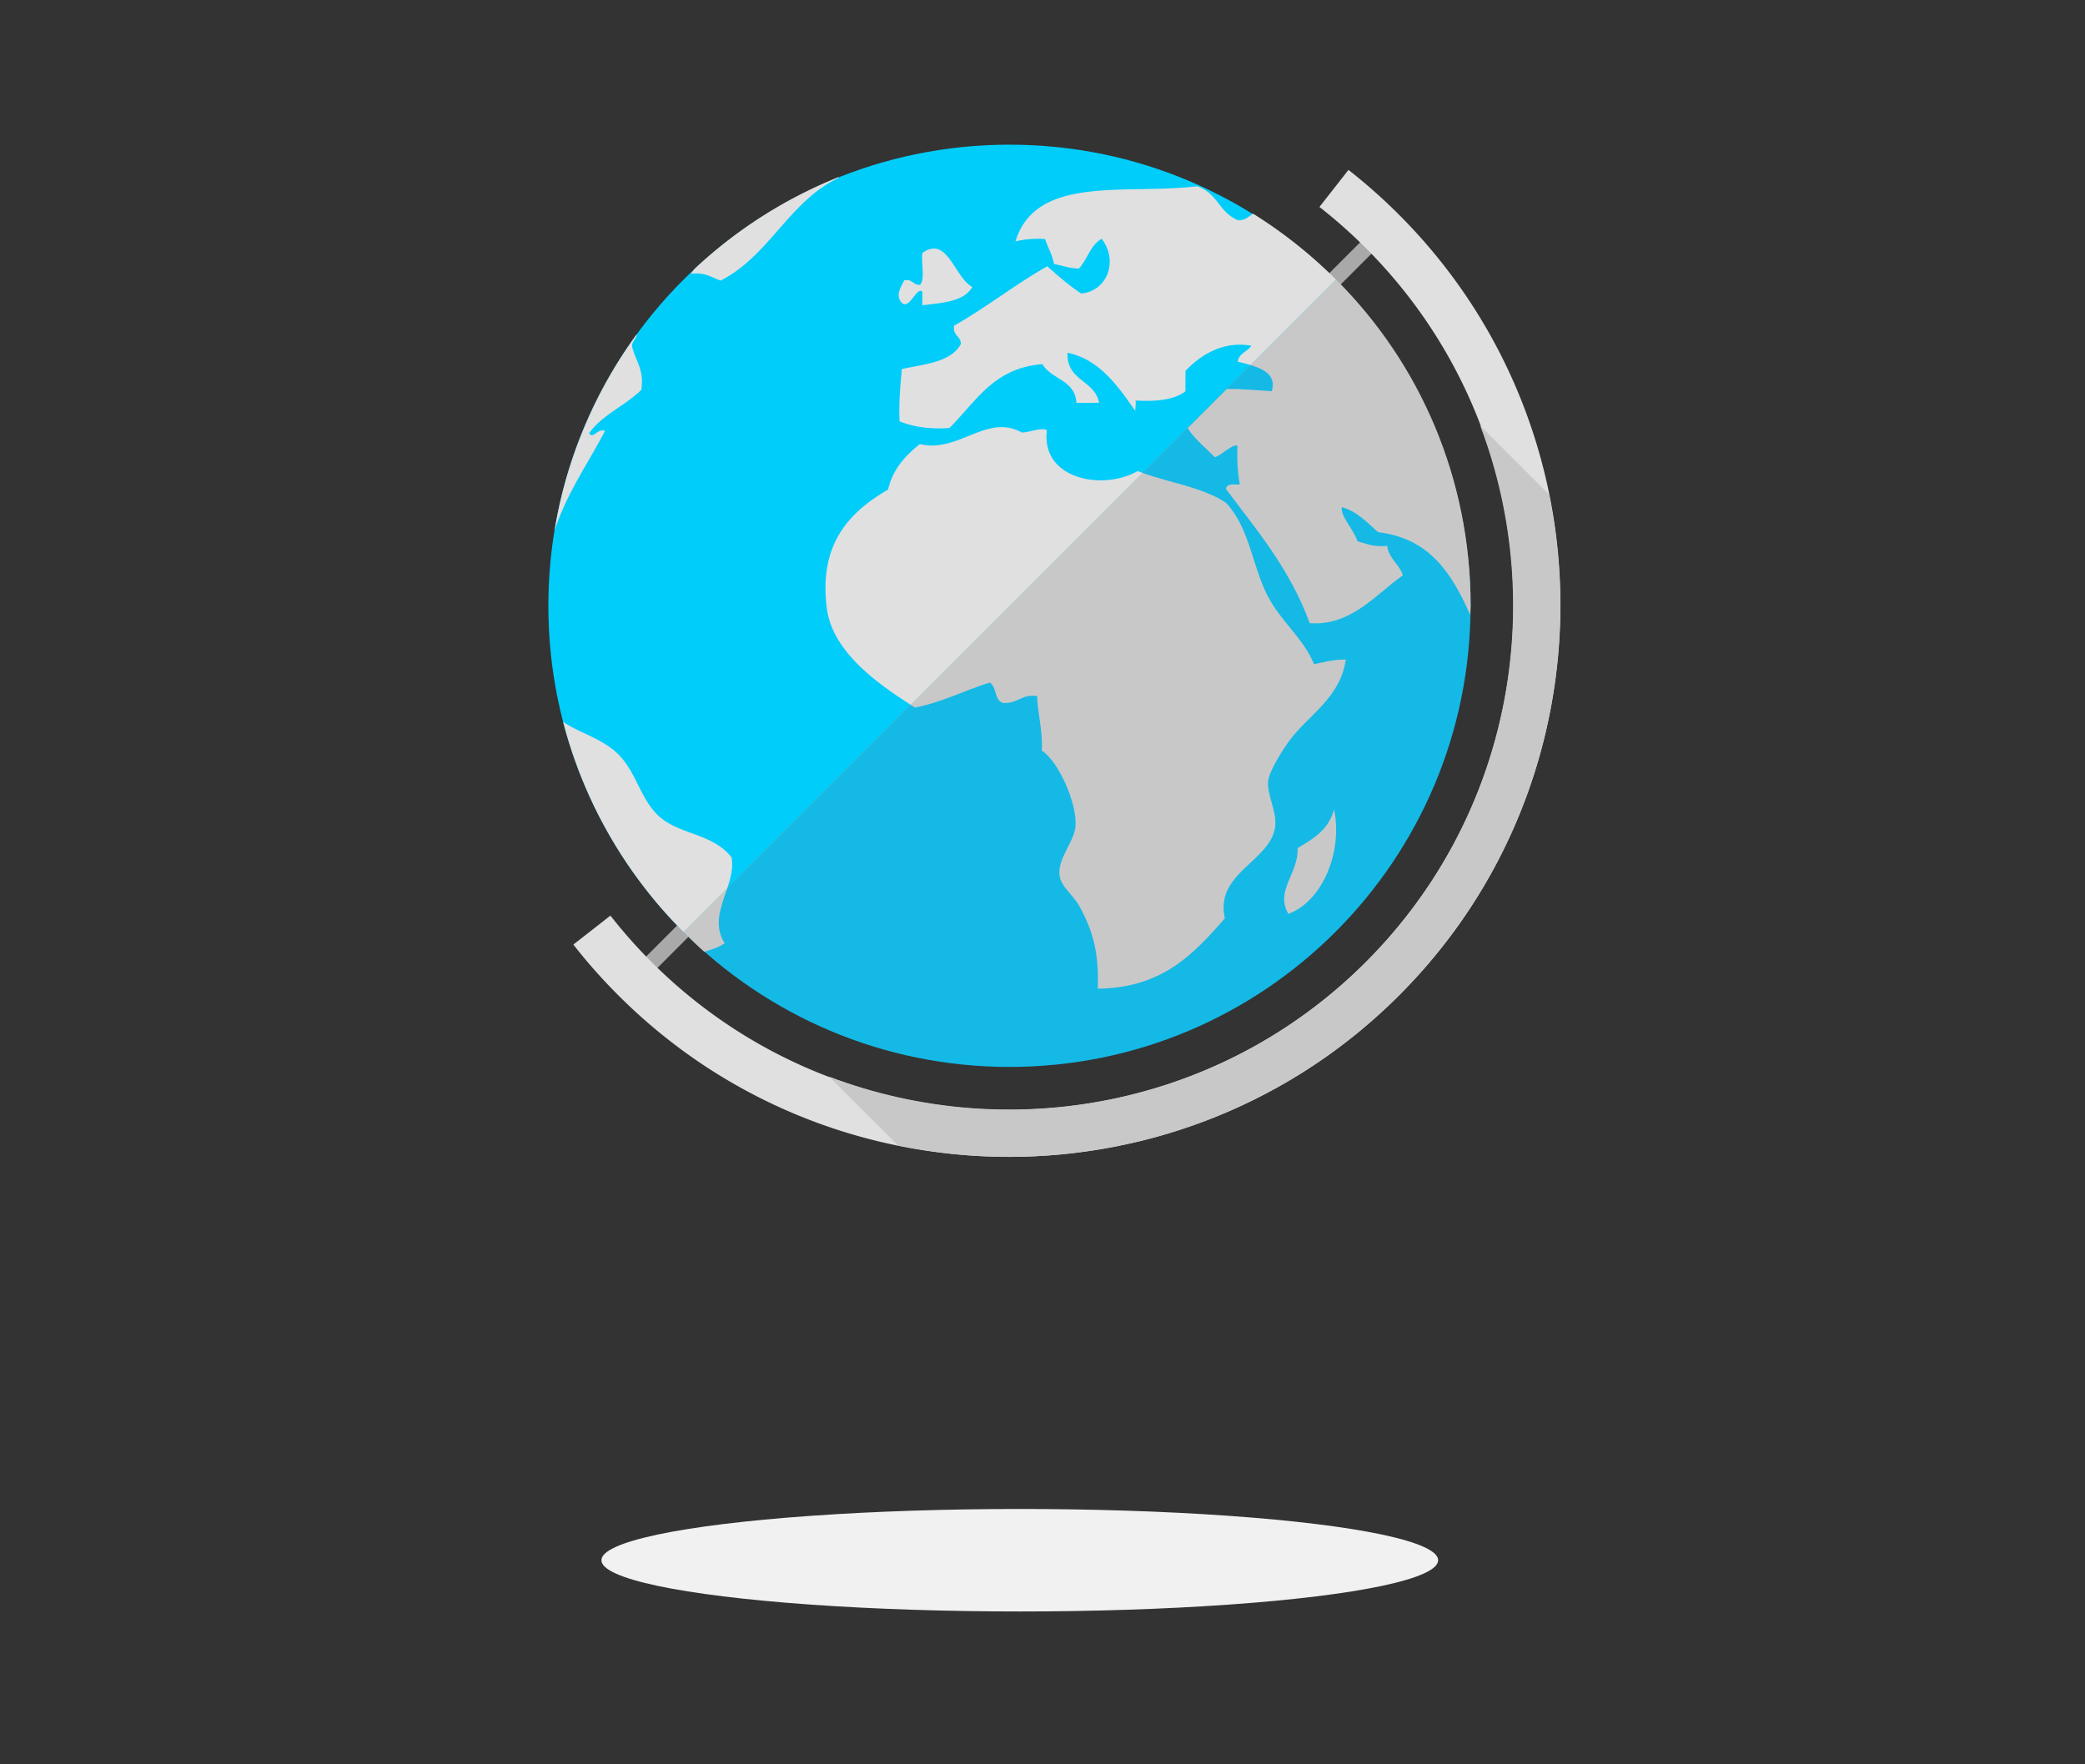
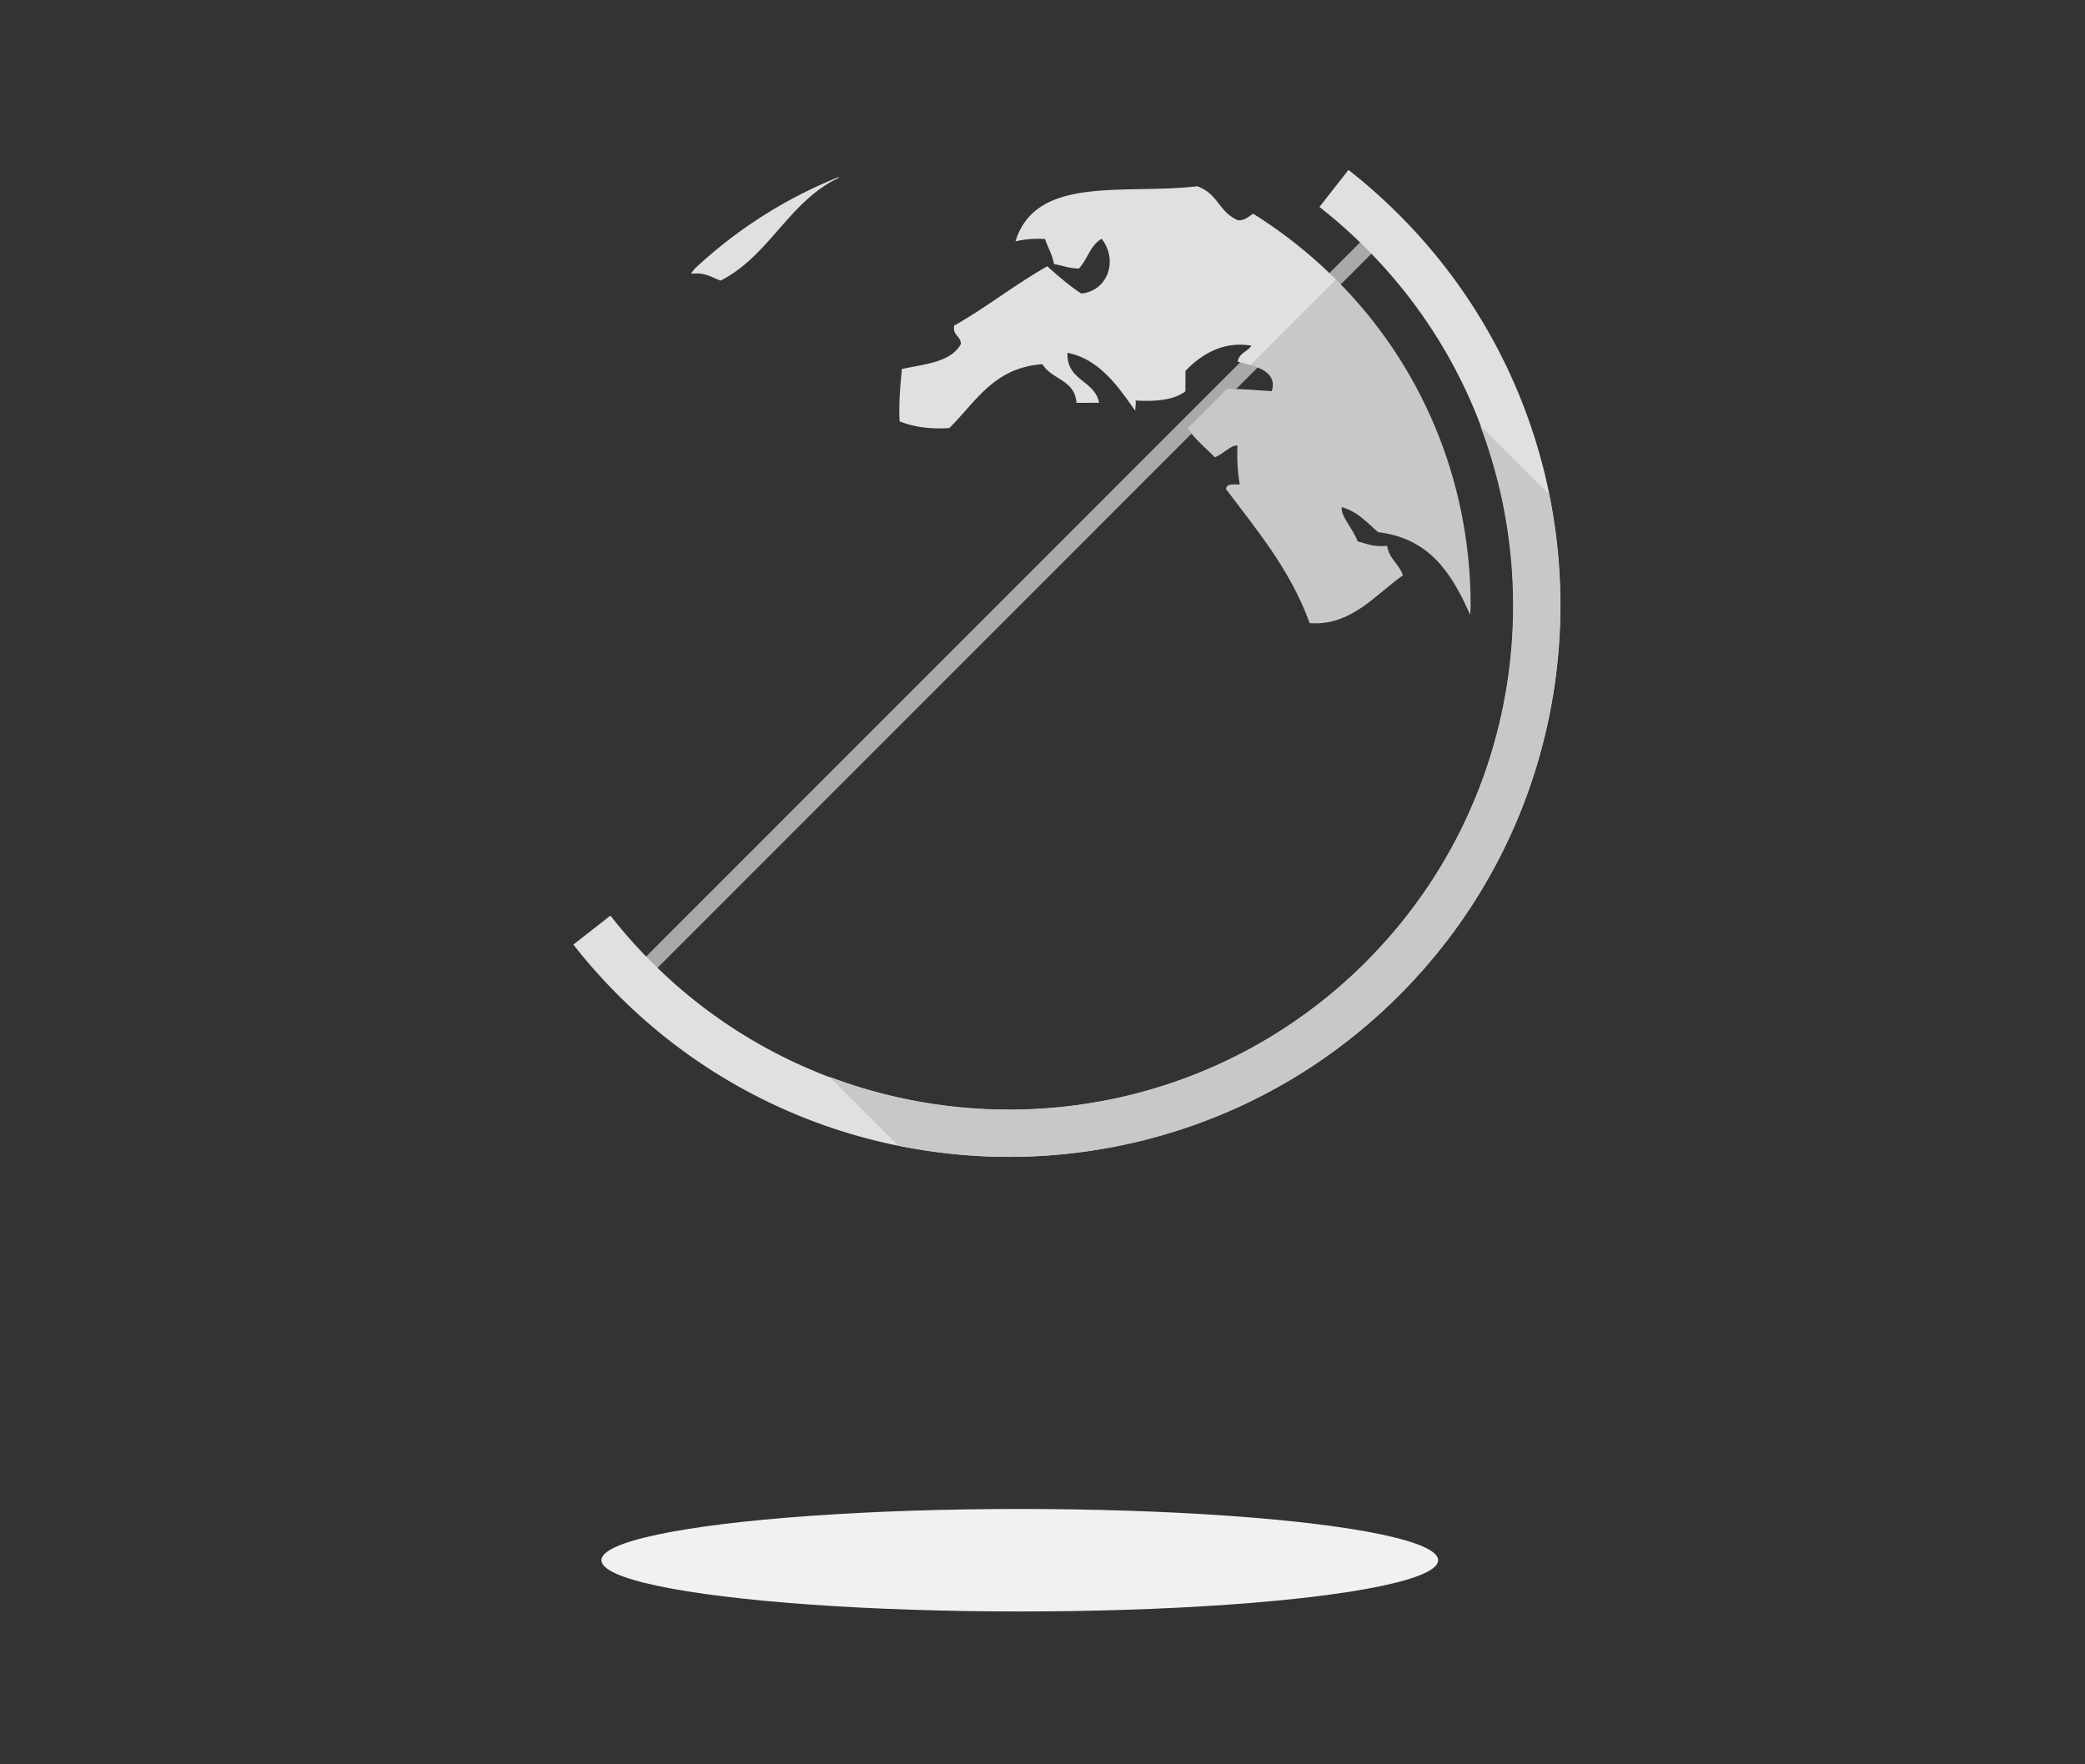
<svg xmlns="http://www.w3.org/2000/svg" width="130" height="110" viewBox="0 0 130 110">
  <rect x="0" y="0" width="130" height="110" fill="#333333" stroke="none" />
  <path fill="none" stroke="#A9A9A9" stroke-linecap="round" stroke-linejoin="round" stroke-miterlimit="10" d="M39.602 61.027l46.593-46.602" />
-   <path fill="#00CDFA" d="M83.27 17.443C78.07 12.24 70.88 9.02 62.94 9.02c-15.877 0-28.75 12.873-28.75 28.75 0 7.94 3.22 15.128 8.42 20.332l40.66-40.658z" />
-   <path fill="#14B9E6" d="M91.69 37.77c0-7.937-3.218-15.124-8.42-20.326L42.612 58.102c5.203 5.2 12.39 8.418 20.328 8.418 15.878 0 28.75-12.872 28.75-28.75z" />
  <ellipse fill="#F1F1F1" cx="63.584" cy="97.275" rx="26.085" ry="3.195" />
  <g>
-     <path fill="#E0E0E0" d="M57.508 18.18v.853c1.26-.156 2.608-.228 3.114-1.142-1.134-.618-1.535-3.23-3.108-2.123-.092.617.18 1.604-.146 1.99-.447.022-.473-.38-.988-.283-.246.484-.564.978-.14 1.418.48.412.907-1.027 1.268-.712zM70.93 29.37c-2.162 1.245-6.04.51-5.657-2.546-.302-.203-1.026.124-1.555.144-2.188-1.218-3.952 1.3-6.364.72-.894.713-1.678 1.532-1.982 2.834-2.547 1.476-4.304 3.497-3.824 7.37.346 2.815 3.305 4.8 5.244 6.06l14.464-14.464c-.11-.04-.222-.076-.326-.12zM36.737 27.004c.826-1.156 2.25-1.71 3.25-2.698.193-1.28-.37-1.806-.57-2.692-.08-.262.346-.592.27-.757a28.653 28.653 0 0 0-5.113 12.23c.774-2.355 2.08-4.175 3.153-6.227-.48-.177-.75.557-.99.144zM45.612 53.452c-1.233-1.562-3.365-1.38-4.65-2.683-1.18-1.19-1.357-3.003-2.822-4.096-1.008-.756-1.98-.983-3.026-1.658a28.715 28.715 0 0 0 7.513 13.1l2.708-2.707c.217-.65.394-1.3.277-1.958z" />
    <path fill="#E0E0E0" d="M78.134 13.32c-.276.174-.483.42-.942.417-1.254-.56-1.187-1.616-2.54-2.126-4.45.542-10.052-.744-11.336 3.435a6.385 6.385 0 0 1 1.84-.144c.182.526.45.962.563 1.56.522.09.947.273 1.55.28.532-.56.714-1.47 1.423-1.85 1.03 1.33.396 3.238-1.275 3.41-.77-.506-1.443-1.1-2.12-1.7-2.027 1.15-3.79 2.557-5.81 3.703-.098.62.41.628.426 1.133-.608 1.147-2.244 1.258-3.68 1.568-.097 1.038-.2 2.07-.145 3.263.834.337 1.847.5 3.104.418 1.643-1.616 2.766-3.77 5.808-3.98.55.957 2.04.972 2.115 2.41.472 0 .943-.004 1.414-.004-.27-1.427-2.04-1.353-1.97-3.117 2.096.407 3.316 2.357 4.23 3.62-.017-.2.06-.486.007-.646 1.31.08 2.414-.04 3.115-.572 0-.426.004-.853.004-1.275.93-.976 2.322-1.884 4.107-1.57-.24.376-.77.463-.854.995.256.065.537.133.81.216l5.327-5.327a29.106 29.106 0 0 0-5.173-4.114zM44.93 17.494c3.04-1.545 4.25-4.925 7.353-6.403.002-.02.015-.038.02-.058a28.85 28.85 0 0 0-9.006 5.738c-.066.104-.152.19-.21.302.872-.115 1.287.223 1.842.422z" />
-     <path fill="#C8C8C8" d="M80.906 52.873c.08 1.56-1.43 2.67-.573 4.102 2.153-.787 3.4-3.933 2.844-6.505-.323 1.236-1.282 1.83-2.27 2.403zM61.712 42.554c.447.256.272 1.142.84 1.273.914.064 1.125-.58 2.124-.425-.03.83.35 2.096.28 3.394 1.035.664 2.185 3.24 2.106 4.667-.056 1.025-1.123 2.012-1.002 3.113.086.708.85 1.2 1.273 1.98.854 1.568 1.19 2.958 1.114 5.085 4.05-.046 6.002-2.194 7.922-4.382-.633-2.83 2.786-3.53 3.132-5.657.154-1.004-.563-2.113-.42-2.97.104-.648.93-1.925 1.28-2.408 1.16-1.614 3.19-2.658 3.55-5.1-.774-.02-1.347.165-1.983.284-.643-1.613-2.146-2.72-2.958-4.39-.912-1.865-1.08-4.13-2.53-5.67-1.4-.95-3.464-1.236-5.187-1.86L56.792 43.952l.254.166c1.723-.347 3.082-1.067 4.666-1.562zM45.182 58.814c-.72-1.16-.223-2.28.153-3.406l-2.708 2.708c.42.42.844.832 1.288 1.226.457-.14.907-.285 1.267-.528z" />
    <path fill="#C8C8C8" d="M75.738 28.51c.47-.15 1.12-.86 1.42-.713-.047.896.018 1.68.14 2.412-.38 0-.838-.076-.856.285 1.943 2.582 4.013 5.037 5.216 8.358 2.593.19 4.122-1.8 5.812-2.982-.228-.712-.867-1.02-.982-1.84-.807.093-1.285-.13-1.846-.283-.23-.715-1.07-1.565-.982-2.128.998.28 1.574.97 2.265 1.56 3.26.393 4.61 2.625 5.74 5.154.005-.188.03-.367.03-.56 0-7.954-3.166-15.133-8.385-20.338l-5.326 5.328c.844.256 1.61.66 1.31 1.628-.854-.055-1.868-.154-2.797-.143l-2.446 2.446c.43.688 1.212 1.31 1.688 1.813z" />
    <path fill="#E0E0E0" d="M62.896 72.125c-8.815 0-17.627-3.354-24.337-10.064-1-.997-1.946-2.063-2.81-3.17l2.312-1.806a31.427 31.427 0 0 0 2.57 2.9c12.277 12.276 32.25 12.276 44.526.002 12.275-12.274 12.275-32.25 0-44.524a31.722 31.722 0 0 0-2.89-2.56l1.81-2.31a34.696 34.696 0 0 1 3.152 2.794c13.42 13.42 13.42 35.255 0 48.675-6.707 6.71-15.523 10.065-24.334 10.065z" />
    <g>
      <path fill="#C8C8C8" d="M87.23 62.06c8.47-8.47 11.582-20.29 9.357-31.228l-4.297-4.297c4.257 11.234 1.896 24.423-7.135 33.455-9.033 9.03-22.225 11.393-33.46 7.135l4.3 4.295c2.273.463 4.585.708 6.897.708 8.815-.003 17.63-3.357 24.338-10.067z" />
    </g>
  </g>
</svg>